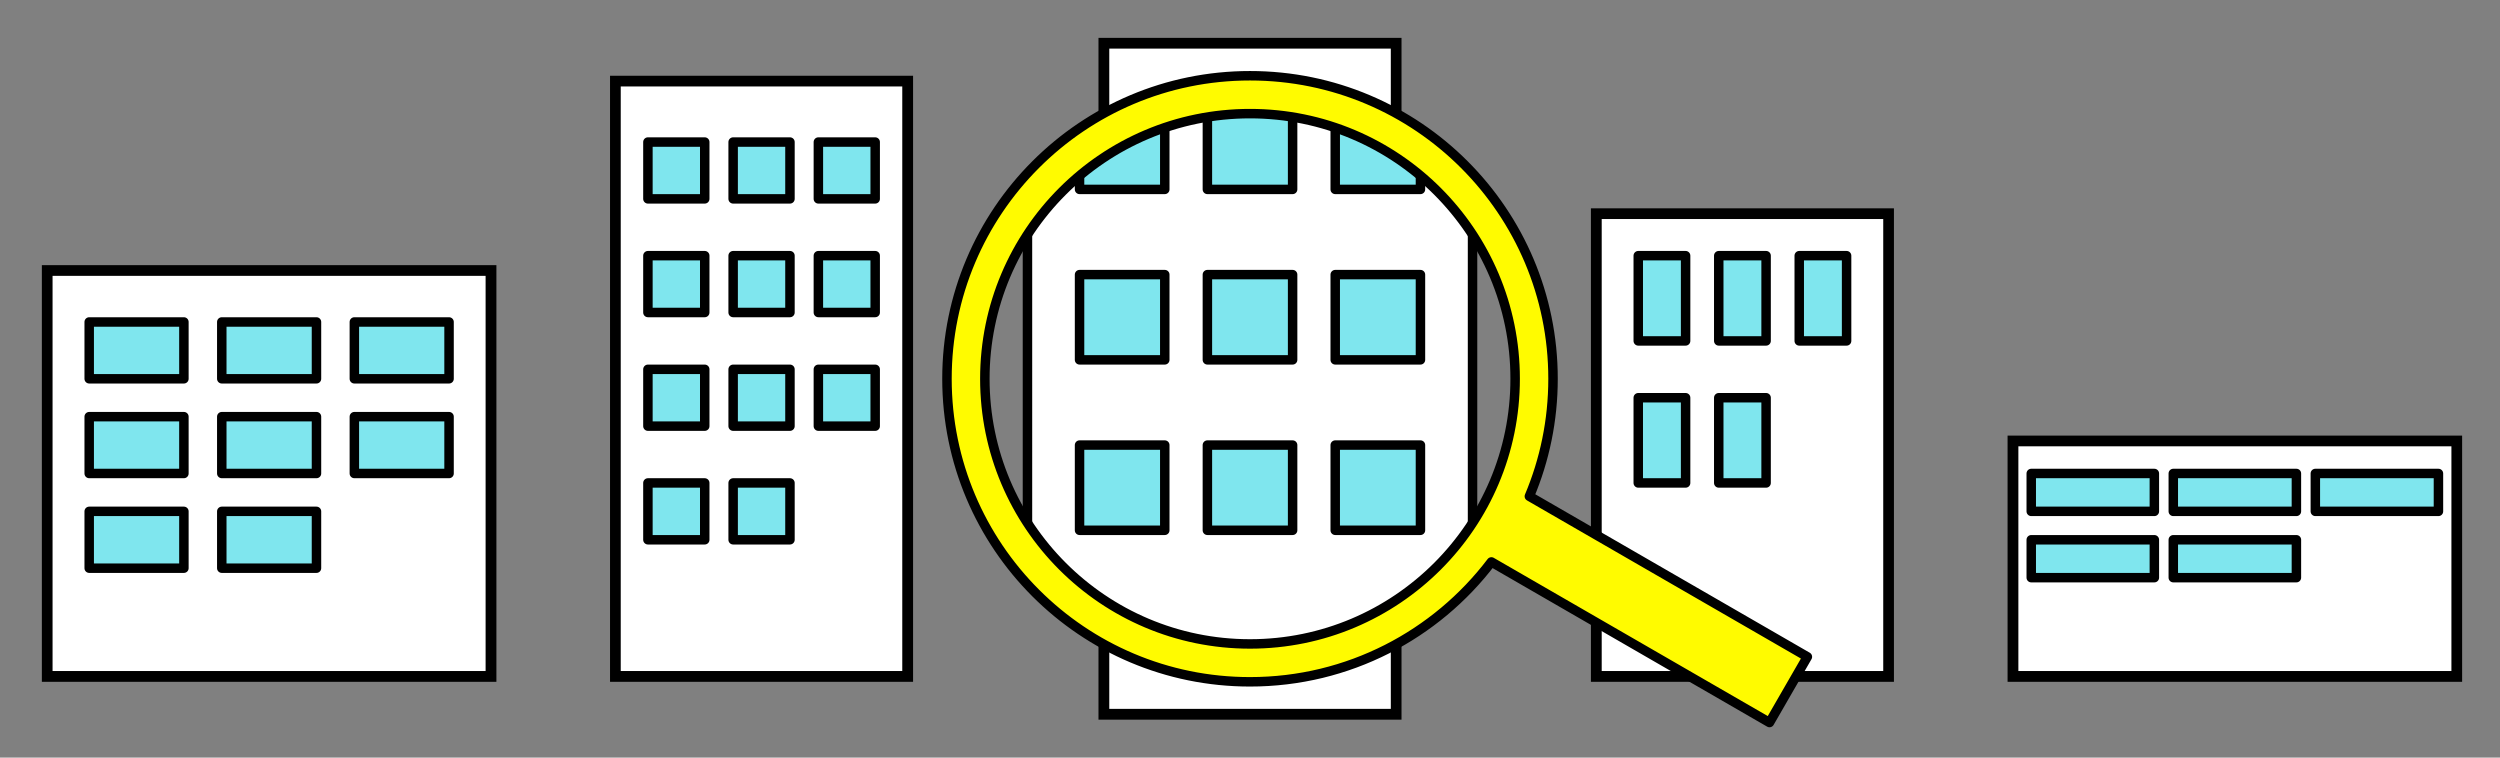
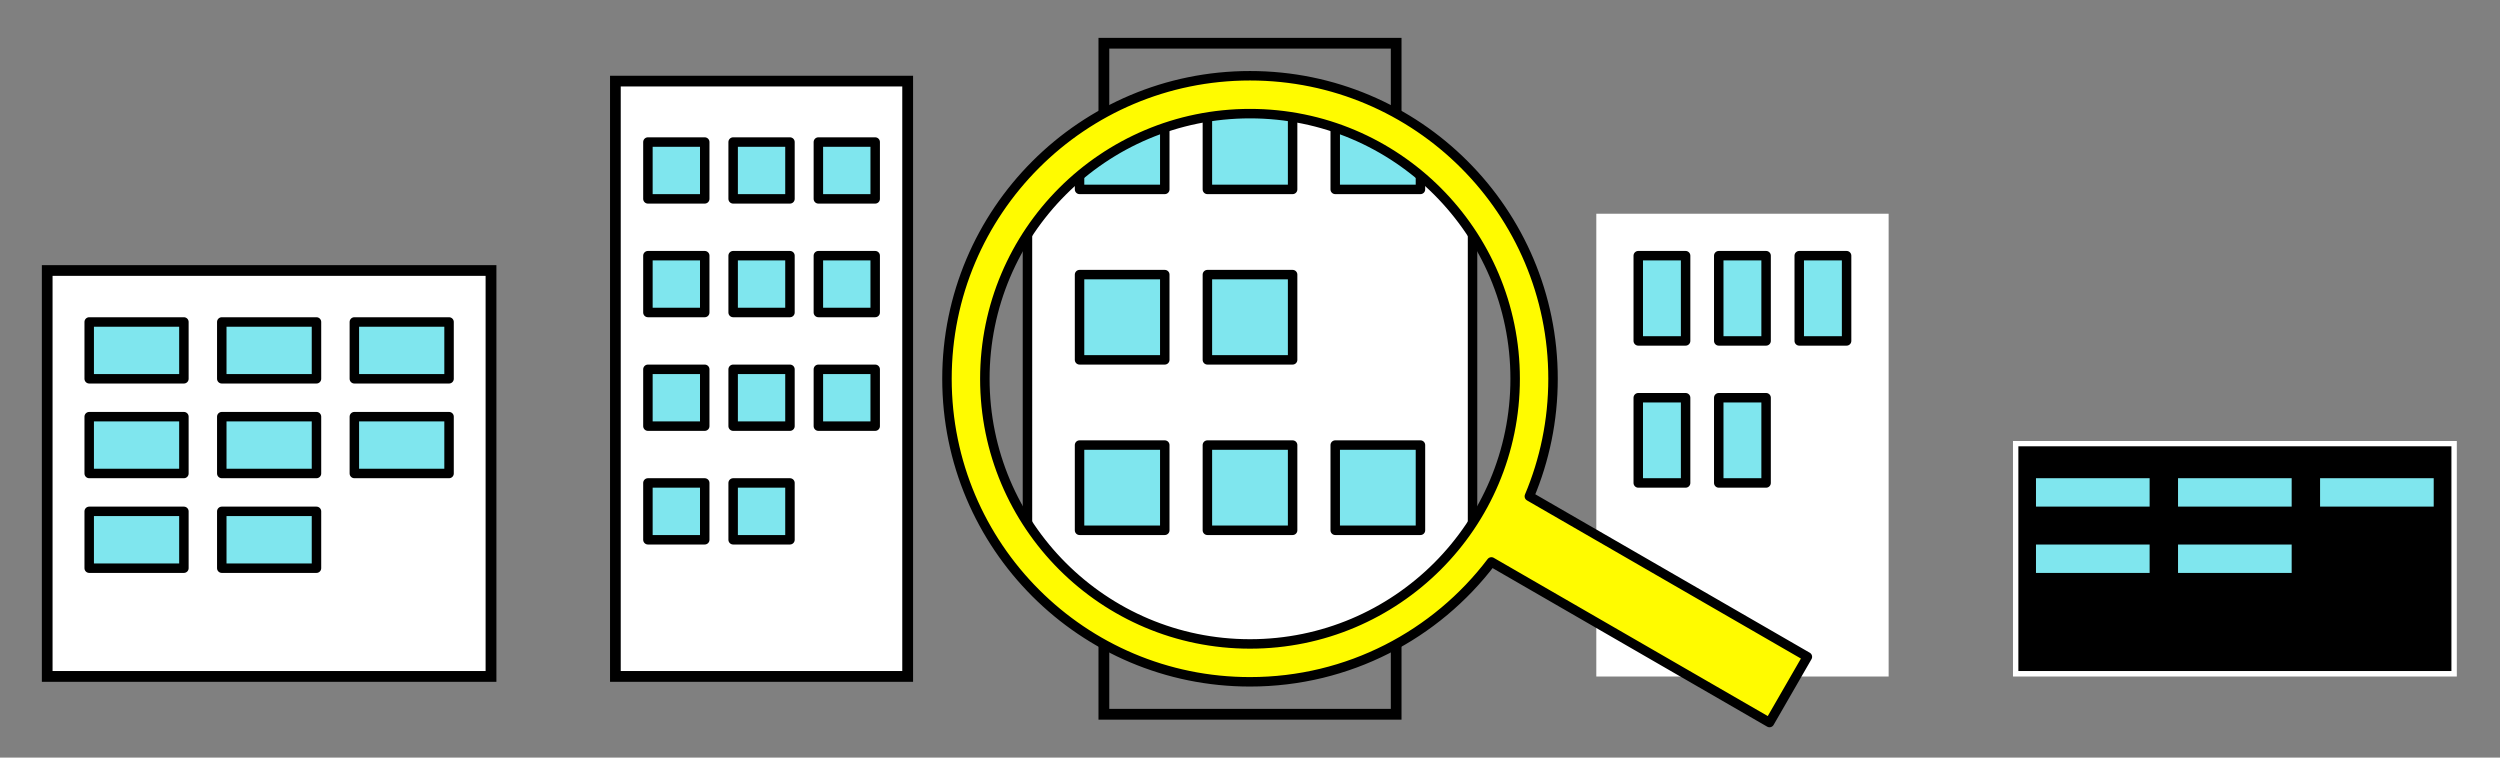
<svg xmlns="http://www.w3.org/2000/svg" id="fig-corps" viewBox="0 0 264 80">
  <rect x="0" y="0" width="264" height="80" fill="#808080" stroke="none" />
  <defs>
    <style>
      .cls-1 {
        fill: none;
      }

      .cls-2 {
        fill: #fff;
      }

      .cls-3 {
        fill: #7fe6ee;
      }

      .cls-3, .cls-4 {
        stroke: #000;
        stroke-linecap: round;
        stroke-linejoin: round;
      }

      .cls-4 {
        fill: #fffb00;
      }

      .cls-5 {
        clip-path: url(#clippath);
      }
    </style>
    <clipPath id="clippath">
      <circle class="cls-1" cx="132" cy="40" r="28" />
    </clipPath>
  </defs>
  <g>
    <g>
-       <rect class="cls-2" x="116.57" y="4.57" width="30.87" height="70.87" />
      <path d="M146.87,5.13v69.73h-29.73V5.13h29.73M148,4h-32v72h32V4h0Z" />
    </g>
    <rect class="cls-3" x="120" y="11" width="6" height="6" />
    <rect class="cls-3" x="129" y="11" width="6" height="6" />
    <rect class="cls-3" x="138" y="11" width="6" height="6" />
    <rect class="cls-3" x="120" y="23" width="6" height="6" />
    <rect class="cls-3" x="129" y="23" width="6" height="6" />
    <rect class="cls-3" x="138" y="23" width="6" height="6" />
    <rect class="cls-3" x="138" y="35" width="6" height="6" />
    <rect class="cls-3" x="120" y="35" width="6" height="6" />
    <rect class="cls-3" x="129" y="35" width="6" height="6" />
    <rect class="cls-3" x="138" y="47" width="6" height="6" />
    <rect class="cls-3" x="120" y="47" width="6" height="6" />
    <rect class="cls-3" x="129" y="47" width="6" height="6" />
    <rect class="cls-3" x="120" y="59" width="6" height="6" />
    <rect class="cls-3" x="129" y="59" width="6" height="6" />
  </g>
  <g>
    <g>
      <rect class="cls-2" x="64.98" y="8.57" width="30.87" height="62.87" />
      <path d="M95.28,9.13v61.73h-29.73V9.13h29.73M96.42,8h-32v64h32V8h0Z" />
    </g>
    <rect class="cls-3" x="68.42" y="15" width="6" height="6" />
    <rect class="cls-3" x="77.42" y="15" width="6" height="6" />
    <rect class="cls-3" x="86.42" y="15" width="6" height="6" />
    <rect class="cls-3" x="68.42" y="27" width="6" height="6" />
    <rect class="cls-3" x="77.42" y="27" width="6" height="6" />
    <rect class="cls-3" x="86.42" y="27" width="6" height="6" />
    <rect class="cls-3" x="86.42" y="39" width="6" height="6" />
    <rect class="cls-3" x="68.42" y="39" width="6" height="6" />
    <rect class="cls-3" x="77.42" y="39" width="6" height="6" />
    <rect class="cls-3" x="68.42" y="51" width="6" height="6" />
    <rect class="cls-3" x="77.42" y="51" width="6" height="6" />
  </g>
  <g>
    <g>
      <rect class="cls-2" x="4.98" y="28.57" width="46.87" height="42.87" />
      <path d="M51.28,29.13v41.73H5.55V29.13h45.73M52.42,28H4.42v44h48V28h0Z" />
    </g>
    <rect class="cls-3" x="23.42" y="34" width="10" height="6" />
    <rect class="cls-3" x="37.42" y="34" width="10" height="6" />
    <rect class="cls-3" x="9.42" y="34" width="10" height="6" />
    <rect class="cls-3" x="23.42" y="44" width="10" height="6" />
    <rect class="cls-3" x="37.42" y="44" width="10" height="6" />
    <rect class="cls-3" x="9.42" y="44" width="10" height="6" />
    <rect class="cls-3" x="23.42" y="54" width="10" height="6" />
    <rect class="cls-3" x="9.42" y="54" width="10" height="6" />
  </g>
  <g>
    <g>
      <rect class="cls-2" x="212.57" y="46.57" width="46.87" height="24.87" />
-       <path d="M258.87,47.13v23.73h-45.73v-23.73h45.73M260,46h-48v26h48v-26h0Z" />
+       <path d="M258.87,47.13v23.73h-45.73v-23.73h45.73M260,46h-48h48v-26h0Z" />
    </g>
    <rect class="cls-3" x="229.5" y="50" width="13" height="4" />
    <rect class="cls-3" x="214.5" y="50" width="13" height="4" />
    <rect class="cls-3" x="244.5" y="50" width="13" height="4" />
    <rect class="cls-3" x="229.5" y="57" width="13" height="4" />
    <rect class="cls-3" x="214.5" y="57" width="13" height="4" />
  </g>
  <g>
    <g>
      <rect class="cls-2" x="168.57" y="22.57" width="30.87" height="48.87" />
-       <path d="M198.87,23.13v47.73h-29.73V23.13h29.73M200,22h-32v50h32V22h0Z" />
    </g>
    <rect class="cls-3" x="173" y="27" width="5" height="9" />
    <rect class="cls-3" x="181.5" y="27" width="5" height="9" />
    <rect class="cls-3" x="190" y="27" width="5" height="9" />
    <rect class="cls-3" x="173" y="42" width="5" height="9" />
    <rect class="cls-3" x="181.5" y="42" width="5" height="9" />
  </g>
  <g class="cls-5">
    <g>
      <g>
        <rect class="cls-2" x="108.5" y="-15.5" width="47" height="107" />
        <path d="M155-15v106h-46V-15h46M156-16h-48v108h48V-16h0Z" />
      </g>
      <rect class="cls-3" x="114" y="11" width="9" height="9" />
      <rect class="cls-3" x="127.5" y="11" width="9" height="9" />
      <rect class="cls-3" x="141" y="11" width="9" height="9" />
-       <rect class="cls-3" x="141" y="29" width="9" height="9" />
      <rect class="cls-3" x="114" y="29" width="9" height="9" />
      <rect class="cls-3" x="127.5" y="29" width="9" height="9" />
      <rect class="cls-3" x="141" y="47" width="9" height="9" />
      <rect class="cls-3" x="114" y="47" width="9" height="9" />
      <rect class="cls-3" x="127.5" y="47" width="9" height="9" />
    </g>
  </g>
  <path class="cls-4" d="M190.86,69.36l-29.36-16.95c1.61-3.82,2.5-8.01,2.5-12.41,0-17.67-14.33-32-32-32s-32,14.33-32,32,14.33,32,32,32c10.4,0,19.65-4.97,25.49-12.66l29.37,16.96,4-6.94ZM132,68c-15.46,0-28-12.54-28-28s12.54-28,28-28,28,12.54,28,28-12.54,28-28,28Z" />
</svg>